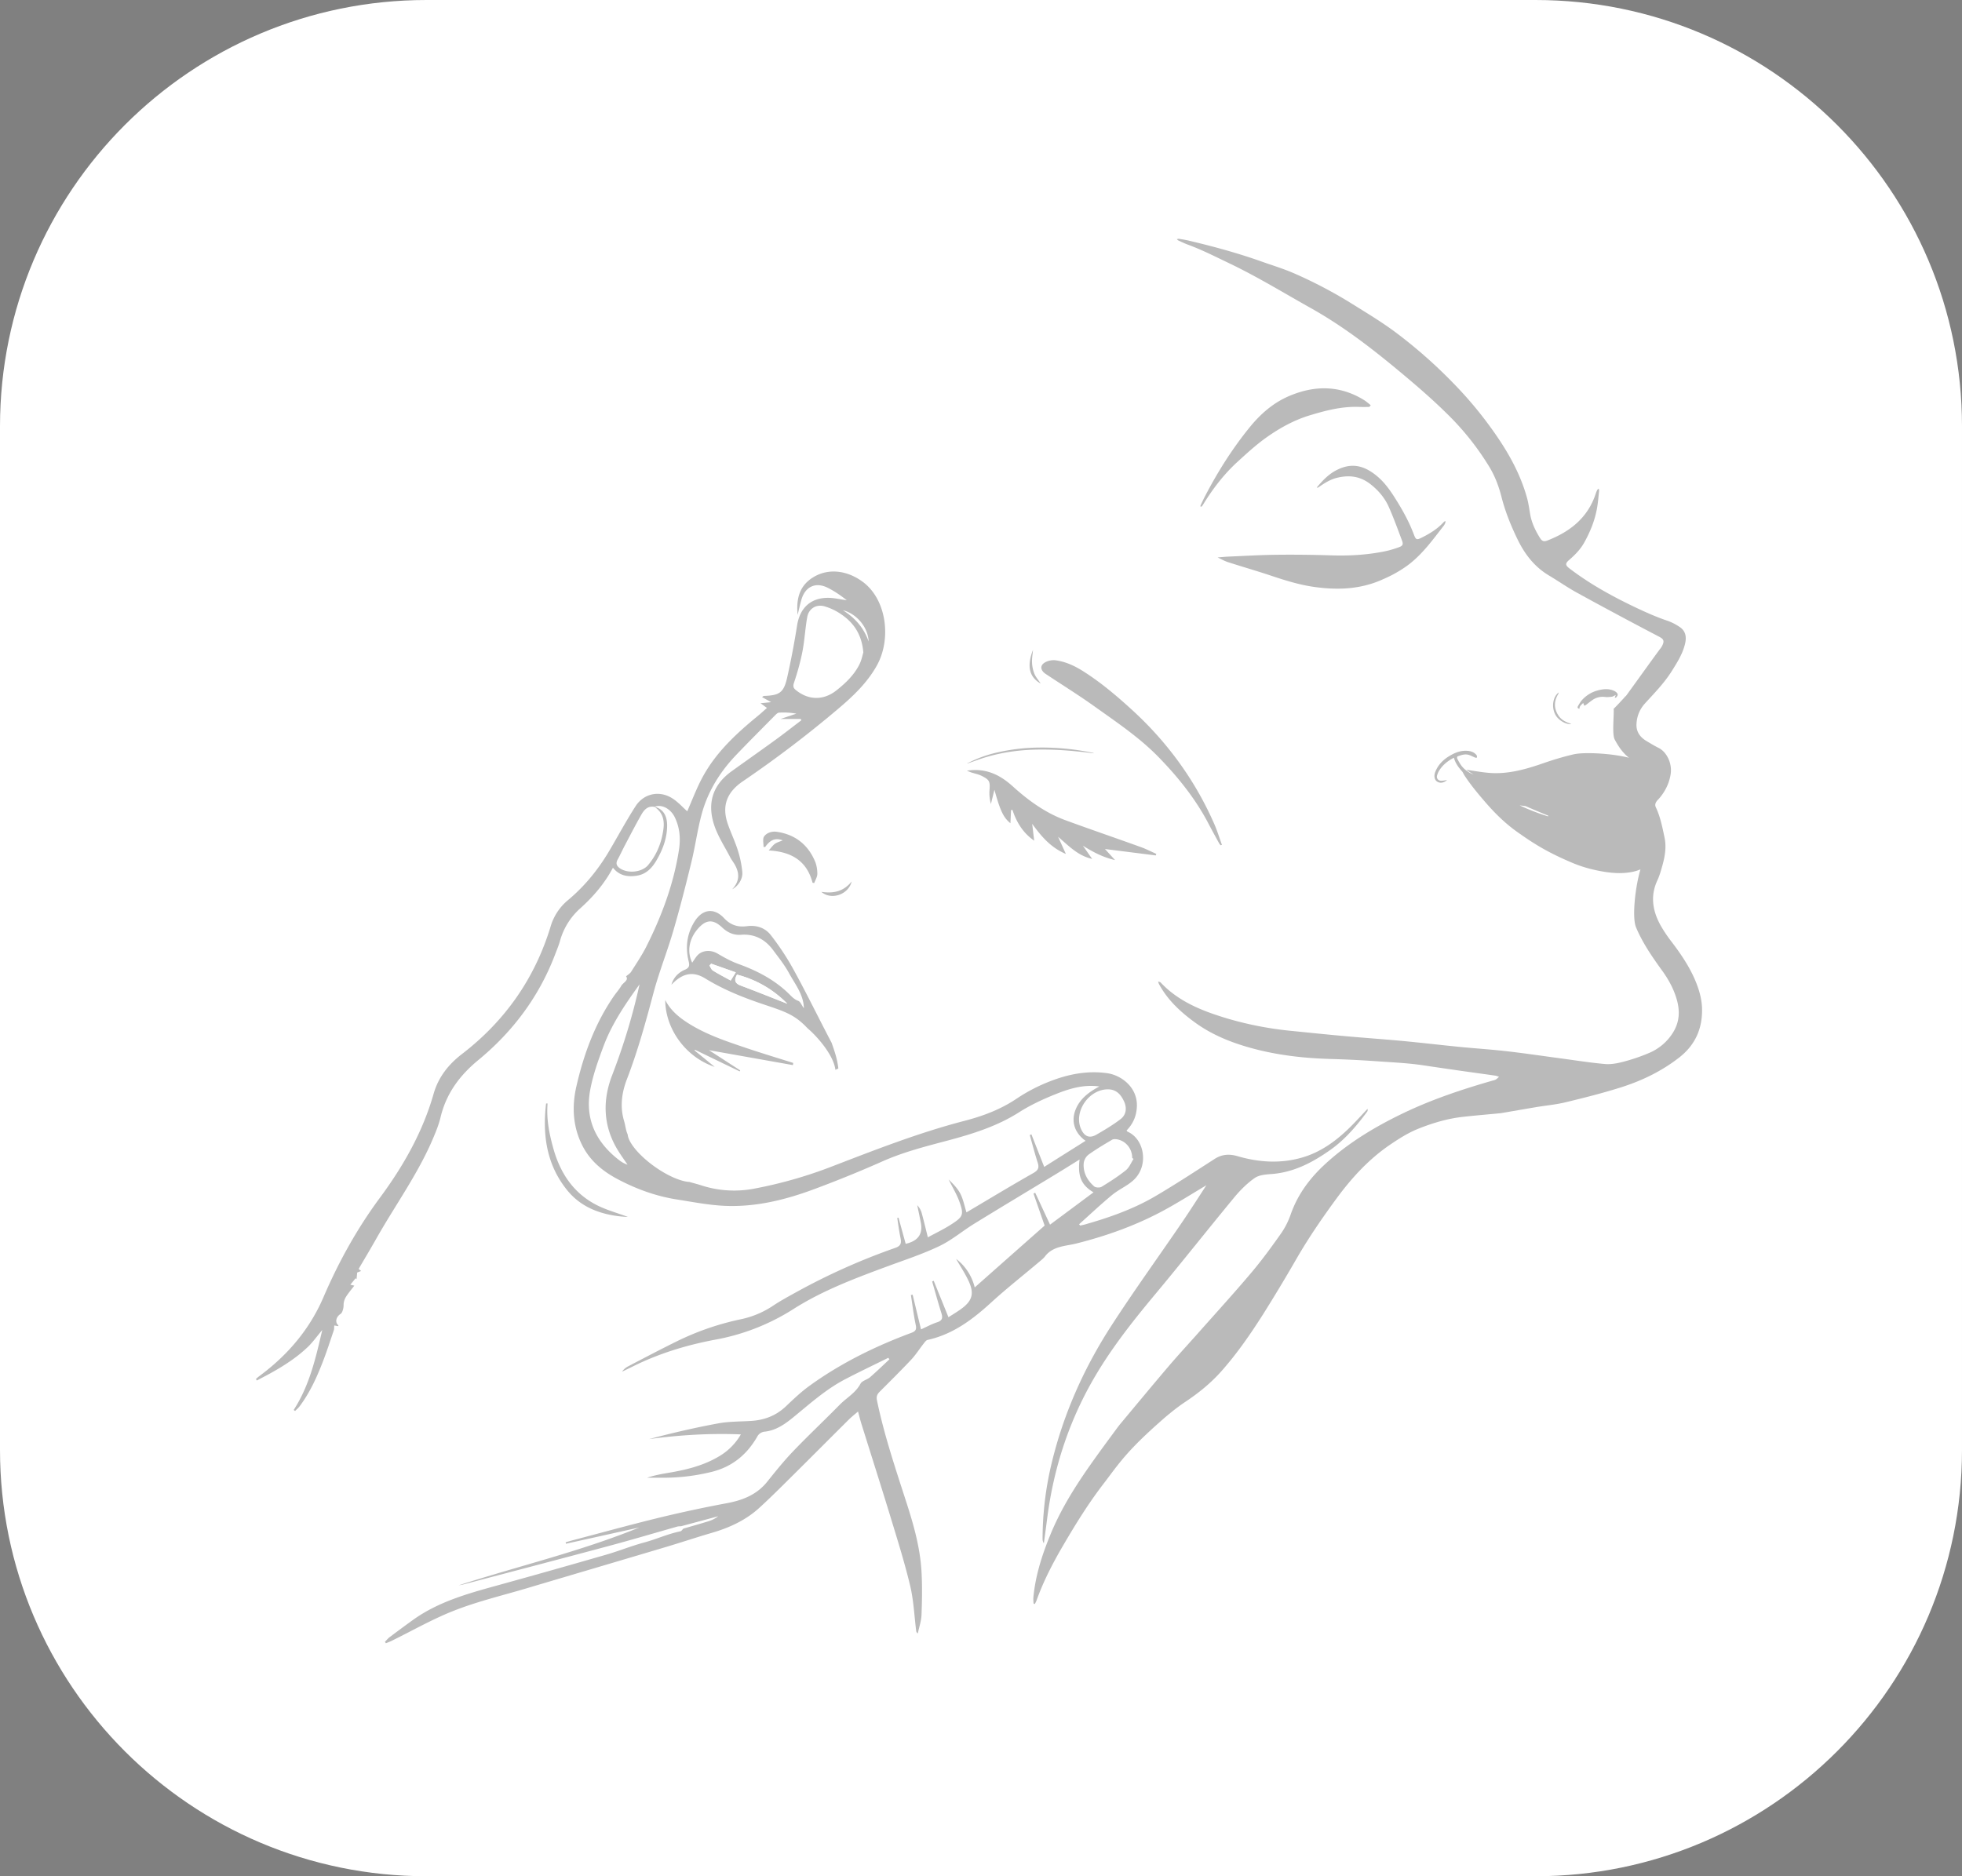
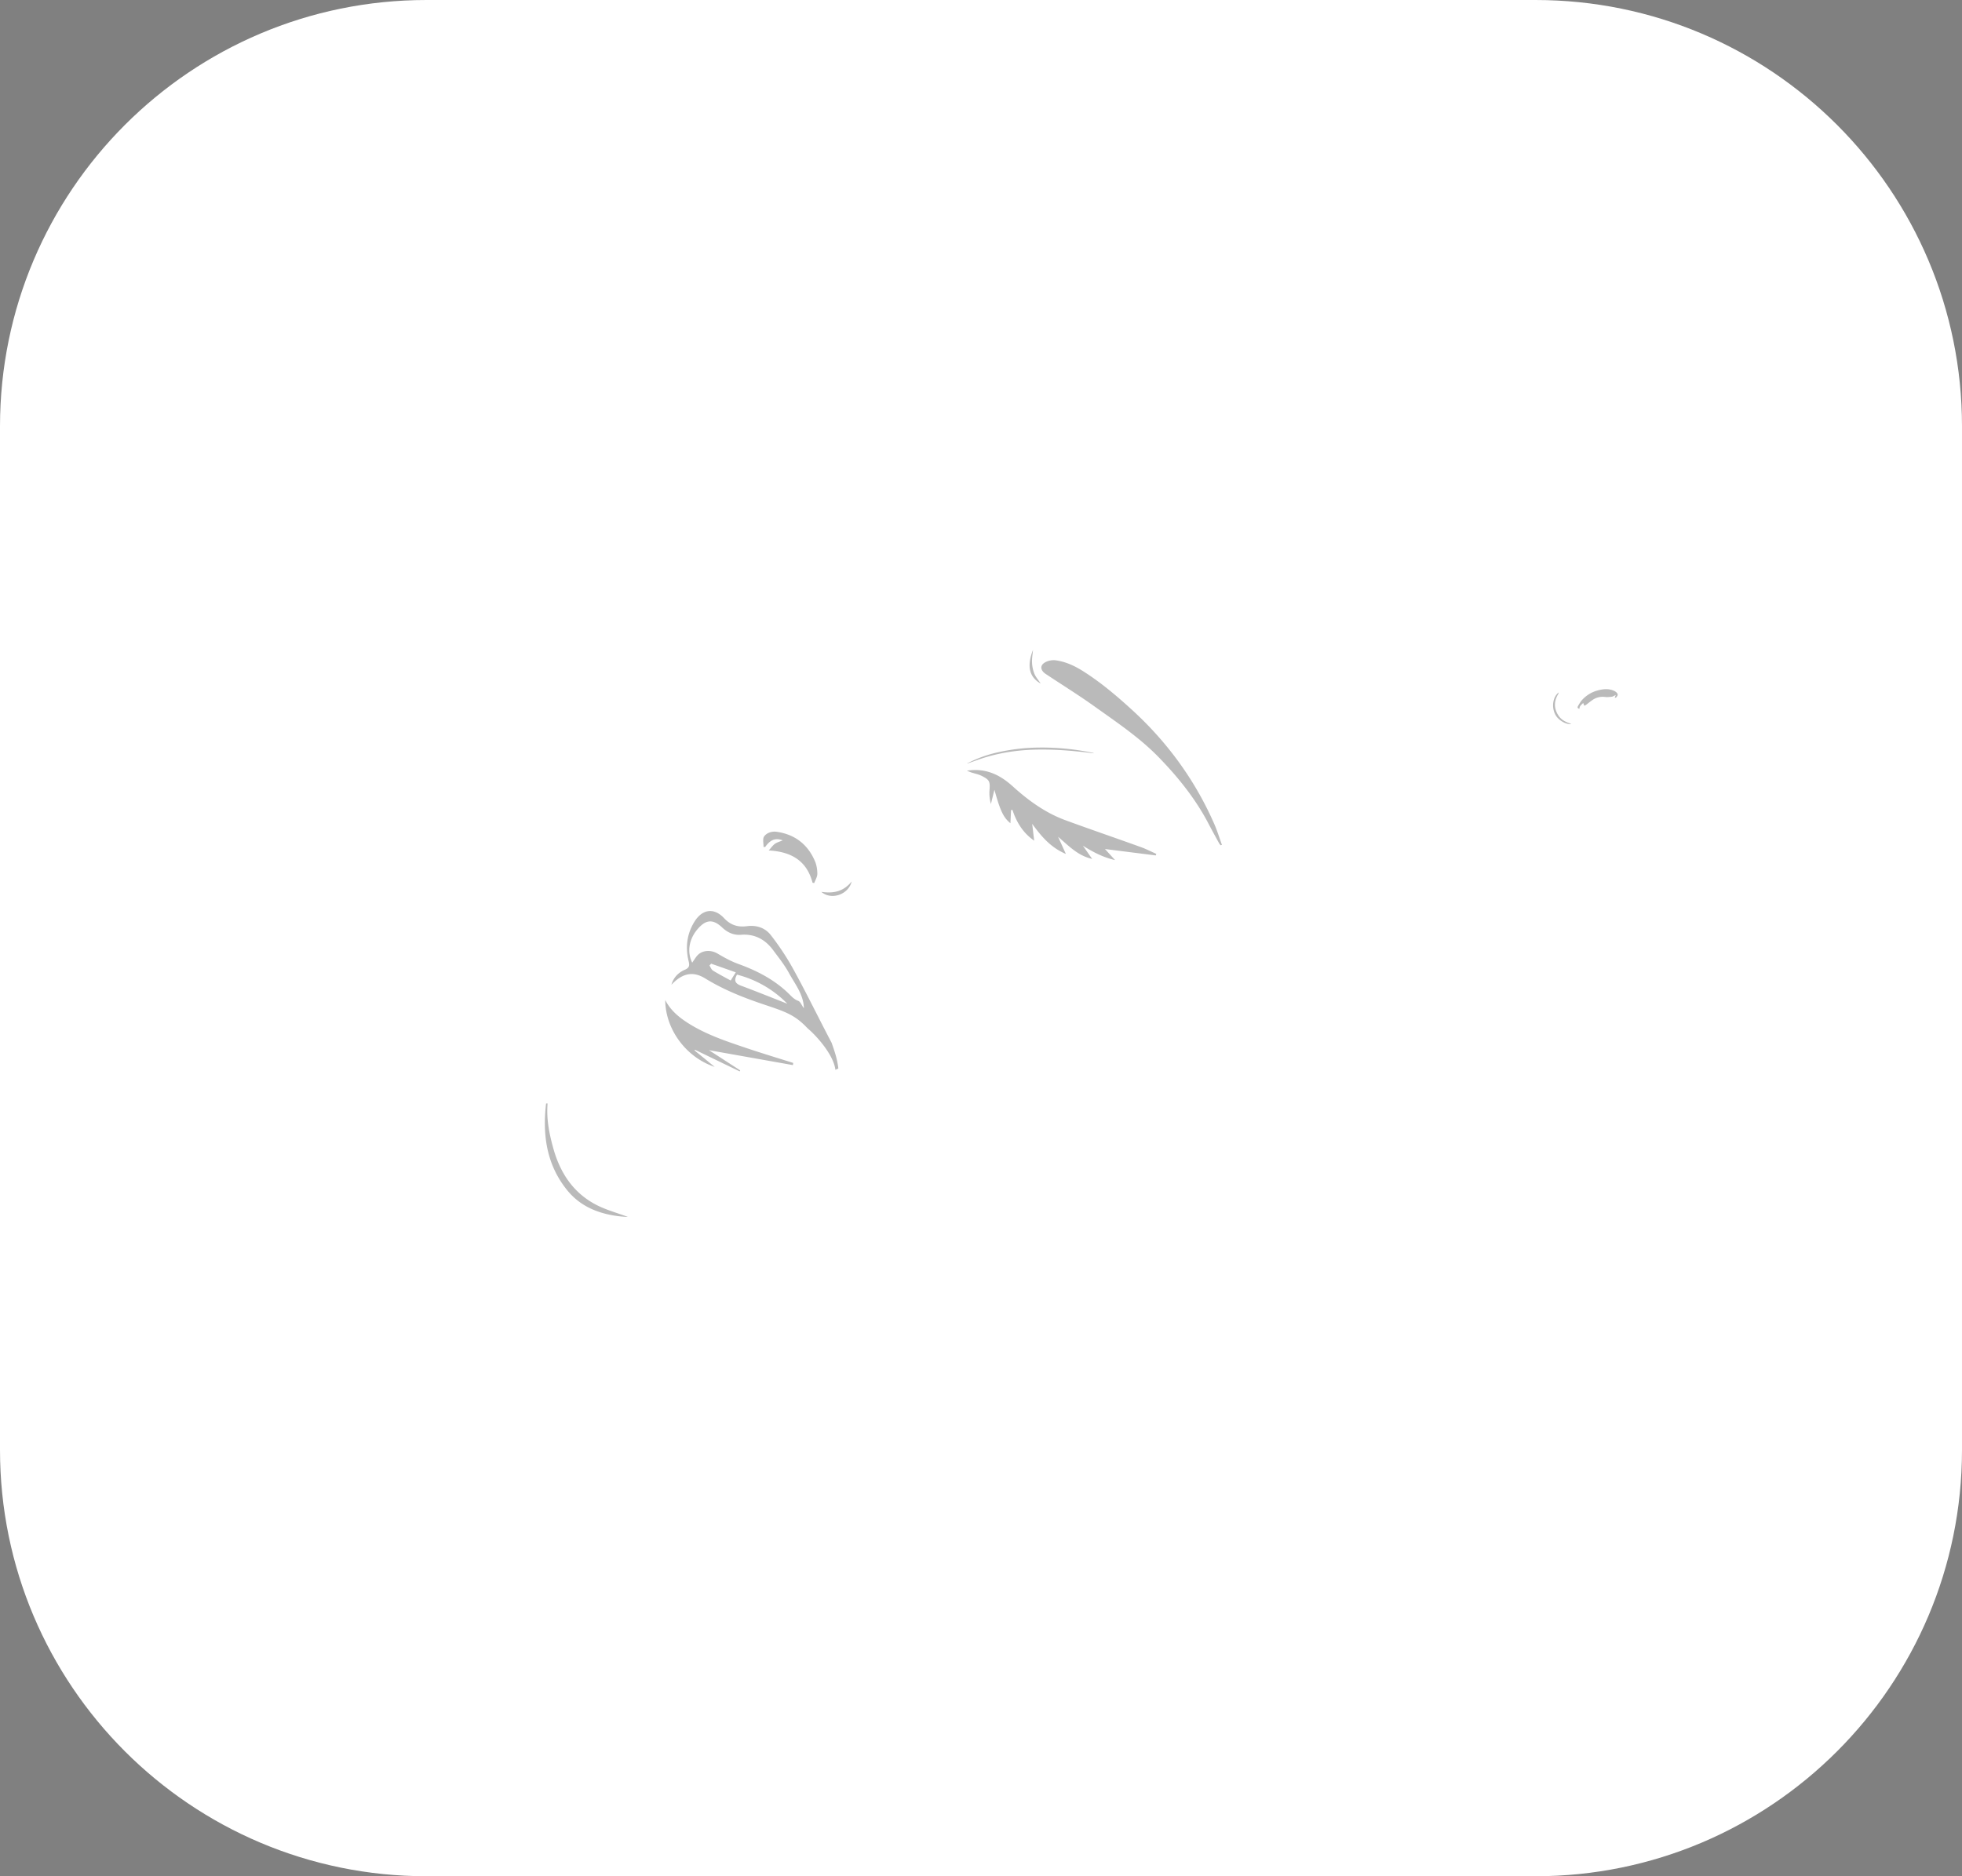
<svg xmlns="http://www.w3.org/2000/svg" width="115" height="110" fill="none">
  <rect width="100%" height="100%" fill="#808080" stroke="none" />
  <path d="M0 25C0 11.193 11.193 0 25 0h65c13.807 0 25 11.193 25 25v60c0 13.807-11.193 25-25 25H25C11.193 110 0 98.807 0 85V25Z" fill="#fff" />
  <g opacity=".27">
-     <path d="M81.135 33.928c-1.328.625-2.688.677-4.074.487-.87-.12-1.705-.378-2.536-.656-.844-.283-1.699-.528-2.546-.801-.212-.068-.408-.182-.611-.276.217-.018.434-.041.652-.05.93-.04 1.86-.096 2.79-.107 1.066-.013 2.133 0 3.197.034 1.054.035 2.099-.022 3.131-.23.29-.057.574-.144.85-.243.238-.084.274-.172.183-.411-.245-.65-.481-1.306-.762-1.94-.242-.547-.623-.997-1.105-1.367-.59-.452-1.226-.528-1.931-.357-.415.1-.753.322-1.09.558-.027.02-.071.017-.108.025.018-.024.034-.049.052-.07.308-.362.638-.706 1.058-.932.872-.468 1.61-.353 2.42.316.402.333.713.747.993 1.184.456.711.873 1.443 1.172 2.238.124.33.166.34.495.174.464-.234.902-.506 1.257-.895.027-.029.068-.046.1-.068-.001.038.004.079-.009.113a.648.648 0 0 1-.082.157c-.655.839-1.27 1.707-2.146 2.351a7.235 7.235 0 0 1-1.353.768l.003-.002ZM80.343 23.758c-.036.039-.066.098-.096.098-.207.007-.413.007-.62 0-.99-.033-1.933.214-2.868.498-.916.28-1.749.741-2.522 1.288-.599.424-1.147.926-1.69 1.423-.791.72-1.441 1.564-2.002 2.473-.032.05-.062.102-.1.146-.014.017-.05.017-.076.025 0-.025-.011-.057 0-.077.088-.187.175-.374.271-.557.747-1.434 1.606-2.796 2.63-4.05.628-.767 1.362-1.407 2.276-1.8 1.504-.645 2.989-.648 4.417.237.124.077.234.18.382.294l-.002.002Z" fill="#000" />
-     <path d="M96.418 41.24c.55-.603 1.123-1.186 1.562-1.882.323-.515.652-1.026.79-1.63.102-.44 0-.767-.331-.978a3.123 3.123 0 0 0-.668-.344c-.748-.25-1.458-.576-2.165-.918-1.27-.616-2.496-1.307-3.62-2.166-.237-.182-.248-.289-.024-.482.349-.303.666-.619.897-1.033.355-.64.627-1.307.751-2.029.058-.333.083-.672.12-1.01.004-.039-.018-.081-.026-.122-.031.03-.072.056-.09.092-.039.08-.069.164-.097.249-.471 1.388-1.507 2.192-2.819 2.702-.215.083-.322.035-.443-.163-.257-.418-.47-.856-.56-1.344-.057-.32-.097-.644-.181-.957-.439-1.612-1.289-3.015-2.27-4.342a22.699 22.699 0 0 0-2.044-2.402 28.605 28.605 0 0 0-3.44-3.028c-.783-.58-1.624-1.088-2.454-1.605a26.595 26.595 0 0 0-3.457-1.824c-.622-.27-1.276-.468-1.917-.696-1.395-.495-2.82-.882-4.26-1.222-.186-.044-.377-.073-.567-.105-.039-.006-.085.014-.126.02.027.026.05.06.082.074.189.087.376.18.57.25.837.308 1.629.713 2.43 1.096 1.648.788 3.202 1.742 4.792 2.634 1.897 1.064 3.608 2.39 5.27 3.778.923.77 1.833 1.556 2.69 2.402a15.931 15.931 0 0 1 2.486 3.122c.33.548.55 1.134.71 1.759.218.857.55 1.683.939 2.482.421.87.991 1.613 1.838 2.119.56.334 1.096.711 1.668 1.024 1.572.862 3.153 1.71 4.742 2.54.283.148.43.237.174.655-.031.05-.072.094-.107.141-.78 1.065-1.282 1.776-1.97 2.719l-.032.012c.02 0-.636.7-.667.713l-.011.013c.028.39-.104 1.493.06 1.8.218.41.474.79.84 1.073-1.043-.268-2.65-.339-3.237-.204-.602.138-1.2.319-1.793.525-1.046.364-2.1.656-3.183.563-.443-.037-.886-.119-1.312-.179 0 0 .019.026.039.038.124.08.248.162.372.245-.289-.122-.546-.294-.737-.562a2.967 2.967 0 0 1-.223-.39c-.014-.03.003-.11.024-.117.206-.074.418-.154.64-.093.136.038.263.112.397.165.028.01.066.003.099.003 0-.035.006-.07-.003-.104a.215.215 0 0 0-.05-.08c-.128-.141-.3-.198-.48-.215-.327-.03-.628.055-.917.208-.387.204-.714.468-.918.862-.086.166-.157.343-.105.535.019.07.066.143.122.184.142.1.299.099.454.022.052-.025.098-.063.151-.1-.13.017-.243.043-.356.04-.181-.005-.285-.15-.231-.323.03-.106.078-.21.138-.302.209-.319.498-.546.844-.724.076.286.234.514.414.726.03.036.062.069.091.105.041.08.084.157.13.23.366.557.79 1.062 1.222 1.562.55.636 1.145 1.22 1.821 1.703.51.366 1.037.718 1.582 1.024.553.311 1.13.58 1.713.825.575.242 1.179.4 1.793.504.548.092 1.1.124 1.651.022.183-.033.355-.085.519-.156-.306 1.024-.504 2.816-.26 3.4.387.922.953 1.737 1.534 2.542.384.531.695 1.103.868 1.74.177.653.14 1.275-.227 1.873a3.032 3.032 0 0 1-1.431 1.218c-.473.202-.968.369-1.466.5-.354.095-.736.17-1.095.139-.882-.077-1.759-.22-2.635-.336-1.04-.139-2.076-.294-3.118-.413-.925-.106-1.854-.165-2.781-.256-1.102-.109-2.203-.24-3.305-.344-1.147-.107-2.297-.186-3.446-.29-1.015-.09-2.028-.197-3.042-.298a20.128 20.128 0 0 1-3.824-.735c-1.441-.433-2.833-.976-3.9-2.11-.032-.033-.096-.036-.145-.053.017.051.03.107.055.154.514.95 1.292 1.66 2.151 2.278.973.699 2.071 1.139 3.221 1.459 1.52.422 3.074.6 4.642.647.918.026 1.832.07 2.748.135.915.066 1.83.103 2.738.24.729.11 1.46.215 2.188.32.673.096 1.346.186 2.017.283.075.011.149.044.223.068-.065.055-.124.12-.197.163-.061.036-.138.047-.209.068-1.805.52-3.582 1.114-5.278 1.936-1.621.785-3.149 1.705-4.486 2.93-.903.827-1.612 1.768-2.027 2.93a4.637 4.637 0 0 1-.548 1.112c-.563.8-1.14 1.594-1.77 2.34-1.013 1.2-2.074 2.363-3.117 3.54-.572.646-1.158 1.276-1.718 1.932-.952 1.118-1.888 2.25-2.83 3.378a7.508 7.508 0 0 0-.271.352c-.387.526-.775 1.048-1.155 1.58-1.022 1.422-1.982 2.876-2.659 4.506-.503 1.21-.903 2.437-1.028 3.745-.01.118 0 .237.008.357 0 .014.033.031.054.039.008.003.03-.011.034-.022.033-.066.07-.13.094-.2.396-1.105.934-2.148 1.523-3.157.732-1.254 1.491-2.49 2.38-3.645.324-.422.635-.857.972-1.272.7-.87 1.511-1.635 2.344-2.374.476-.423.971-.831 1.5-1.183.77-.513 1.481-1.088 2.095-1.777.93-1.045 1.721-2.194 2.469-3.37a96.672 96.672 0 0 0 1.99-3.312c.694-1.193 1.475-2.33 2.289-3.44.897-1.224 1.915-2.339 3.191-3.2.531-.359 1.064-.693 1.662-.929.816-.32 1.649-.571 2.52-.672.72-.083 1.445-.141 2.17-.212.059-.006.117-.01.177-.022.67-.115 1.338-.232 2.01-.345.568-.095 1.147-.145 1.704-.28 1.077-.26 2.151-.53 3.207-.862 1.248-.39 2.42-.952 3.462-1.765.952-.743 1.373-1.723 1.336-2.902-.02-.562-.181-1.105-.401-1.625-.344-.81-.833-1.533-1.364-2.232a8.261 8.261 0 0 1-.668-.994c-.463-.843-.611-1.716-.184-2.633.125-.267.205-.554.285-.838.154-.545.254-1.103.136-1.665-.127-.606-.245-1.219-.513-1.784-.062-.127-.027-.23.036-.331.047-.074.118-.132.176-.201.34-.405.569-.858.655-1.387.11-.666-.24-1.331-.705-1.56-.24-.118-.467-.258-.697-.395-.383-.227-.622-.545-.597-1.013.025-.46.19-.862.502-1.203l-.005.004Zm-5.682 6.622a12.979 12.979 0 0 1-1.664-.644l.346.042c.146.065.293.126.441.19.297.127.597.25.894.374-.004.013-.01.025-.015.036l-.002.002Z" fill="#000" />
    <path d="M94.795 40.806c.044-.066.022-.135-.024-.185a.515.515 0 0 0-.168-.121c-.317-.141-.643-.107-.963-.019a1.884 1.884 0 0 0-.891.537c-.107.113-.185.255-.264.391-.044.076.006.142.096.142-.01-.162.12-.231.215-.337.025.062.044.109.068.164.033-.017.067-.032.097-.052.126-.094.248-.195.377-.284a1.04 1.04 0 0 1 .742-.18c.13.015.265.002.396-.015.07-.01.135-.058.23-.102-.026.064-.043.11-.06.157.083.02.113-.046.146-.096h.003ZM91.361 40.596c-.322.237-.45.834-.19 1.314.168.31.629.594.932.53l-.19-.068c-.22-.082-.416-.203-.55-.397-.284-.417-.295-.845-.033-1.279.017-.028.022-.066.031-.099v-.001ZM40.147 56.853c.274-.12.272-.264.216-.5-.197-.811-.106-1.59.336-2.308.459-.747 1.152-.85 1.744-.213.385.411.813.538 1.34.468.558-.075 1.066.096 1.397.524.47.603.9 1.246 1.272 1.913.791 1.423 1.572 3.037 2.29 4.395.208.59.33.963.397 1.508-.02.025-.153.061-.173.086-.098-.868-1.09-1.986-1.636-2.443-.743-.793-1.31-.974-2.56-1.393-1.192-.4-2.357-.862-3.438-1.528-.729-.448-1.345-.295-1.977.372.118-.422.407-.716.788-.882l.004.001Zm.698-.8c.27-.345.802-.389 1.21-.148.39.229.79.453 1.213.606 1.086.392 2.09.907 2.932 1.715.175.168.33.36.588.453.14.05.21.29.331.426-.023-.806-.518-1.404-.872-2.052-.26-.48-.61-.916-.938-1.357-.463-.622-1.078-.953-1.873-.892-.441.033-.797-.135-1.112-.432-.525-.491-.934-.468-1.41.07-.523.591-.661 1.348-.342 1.997.097-.139.177-.267.27-.385l.003-.002Zm2.574 1.73c.897.336 1.787.694 2.73 1.063a6.316 6.316 0 0 0-2.95-1.705c-.192.334-.112.518.22.642Zm-1.634-.883c.328.204.674.383 1.043.586l.297-.48-1.44-.508c-.034.036-.068.07-.101.107.066.1.11.237.202.295h-.001ZM71.622 49.532c-.147-.405-.273-.82-.446-1.217-1.105-2.521-2.703-4.756-4.816-6.69-.907-.828-1.841-1.623-2.896-2.287-.492-.31-1.02-.551-1.598-.627a1.053 1.053 0 0 0-.613.123c-.31.177-.278.466.038.677.963.64 1.949 1.251 2.886 1.922 1.292.923 2.618 1.813 3.721 2.944 1.166 1.195 2.19 2.478 2.944 3.926.196.378.405.752.61 1.127.024.046.062.085.093.126l.076-.025.001.001ZM60.617 49.283 60.5 48.3c.526.72 1.07 1.382 1.975 1.765l-.456-1.005c.61.515 1.146 1.106 1.997 1.297l-.543-.775c.576.36 1.15.673 1.884.843l-.591-.649 2.979.376c.01-.03.019-.061.03-.091-.303-.135-.6-.29-.911-.4-1.473-.532-2.955-1.037-4.424-1.577-1.166-.43-2.157-1.148-3.07-1.974-.747-.677-1.572-1.098-2.698-.927.129.052.185.079.245.1.214.07.442.112.64.213.454.232.48.333.441.846-.02.267.014.537.082.795l.207-.834c.333 1.203.519 1.625.938 1.961l.036-.764.079-.026c.239.718.603 1.344 1.274 1.81l.002-.002ZM56.701 44.765l.525-.187a10.17 10.17 0 0 1 1.804-.473c.885-.149 1.643-.168 2.376-.157.78.013 1.49.077 2.182.154.183.02.348.05.544.063-.03-.01-.055-.025-.09-.031a14.569 14.569 0 0 0-3.14-.306c-.727.006-1.514.08-2.387.273a7.24 7.24 0 0 0-1.566.529c-.086.04-.172.083-.259.124l.011.011ZM46.49 62.316c-.9-.284-1.805-.556-2.697-.857-1.248-.421-2.502-.83-3.608-1.572-.486-.325-.918-.715-1.193-1.258.005 1.693 1.198 3.354 2.9 3.921-.414-.337-.799-.653-1.185-.969l.03-.034 2.62 1.267c.01-.02.018-.04.027-.061l-1.827-1.183 4.92.875.015-.129h-.003ZM44.849 49.658c.31-.435.594-.545 1.032-.39-.16.068-.325.11-.459.202-.12.083-.207.216-.366.39 1.348.073 2.236.62 2.57 1.891l.098.022c.065-.18.183-.363.183-.543 0-.25-.044-.518-.142-.747-.42-.977-1.166-1.557-2.225-1.715-.295-.044-.587.051-.748.265-.105.14-.033.411-.039.623h.097l-.001.002ZM36.805 71.345c-.625-.233-1.284-.408-1.873-.717-1.33-.697-2.096-1.861-2.495-3.285-.244-.867-.418-1.742-.341-2.65-.05.002-.086.002-.088.005-.217 1.84.027 3.58 1.227 5.07.775.963 1.843 1.392 3.044 1.538.097.011.193.02.29.027.085.006.17.01.236.012ZM60.55 38.096c-.338.862-.293 1.56.45 1.98-.14-.212-.289-.377-.37-.576a1.959 1.959 0 0 1-.139-.657c-.012-.237.036-.497.058-.747ZM49.922 51.676c-.493.614-1.096.711-1.78.612.569.5 1.584.176 1.78-.612Z" fill="#000" />
-     <path d="M43.199 57.14c-.192.335-.112.519.22.643.897.336 1.787.694 2.73 1.063-.854-.856-1.817-1.41-2.95-1.705ZM41.582 56.607c.066.1.11.237.203.295.328.204.674.383 1.043.585.09-.144.178-.285.297-.48a618.03 618.03 0 0 1-1.44-.507c-.034.036-.069.07-.102.107h-.001Z" fill="#fff" />
-     <path d="m15 80.841.053.096c.346-.185.698-.363 1.037-.56a12.44 12.44 0 0 0 1.017-.643 8.31 8.31 0 0 0 .956-.783c.282-.278.515-.605.826-.977-.388 1.678-.759 3.275-1.675 4.689l.08.06c.088-.087.187-.167.261-.266.599-.796 1.009-1.694 1.365-2.616.236-.608.436-1.231.645-1.848.026-.08.017-.172.028-.283.077.014.152.027.234.04.003-.023.011-.048.005-.053-.206-.16-.143-.491.127-.662.124-.079.182-.374.18-.515a.909.909 0 0 1 .125-.464c.141-.234.325-.442.504-.681l-.234-.055c.113-.137.21-.258.31-.378l.056.051c.014-.155.03-.309.036-.387.11-.044.172-.068.231-.09-.044-.038-.09-.074-.146-.121.346-.592.701-1.182 1.04-1.784 1.113-1.969 2.455-3.808 3.338-5.906.163-.386.322-.78.42-1.187.331-1.396 1.11-2.456 2.215-3.367 2.016-1.66 3.55-3.702 4.49-6.16.103-.273.22-.543.298-.823a3.982 3.982 0 0 1 1.202-1.925c.753-.68 1.411-1.44 1.903-2.371.374.474.875.553 1.41.466.534-.086.876-.443 1.14-.892.366-.626.616-1.286.626-2.022.007-.613-.247-1.005-.736-1.124.412-.164.937.106 1.185.615.298.614.346 1.263.242 1.925-.31 1.994-1.009 3.862-1.91 5.655-.259.513-.585.992-.892 1.48-.061.098-.177.162-.297.266.178.23-.171.364-.281.557-.116.206-.286.39-.426.593-1.114 1.614-1.774 3.42-2.205 5.306-.268 1.173-.213 2.357.354 3.47.462.906 1.205 1.512 2.085 1.975 1.09.575 2.236.99 3.454 1.181.957.15 1.917.341 2.88.376 1.818.066 3.566-.379 5.255-1.015a69.347 69.347 0 0 0 3.91-1.594c1.247-.556 2.556-.884 3.863-1.232 1.446-.387 2.863-.83 4.145-1.646.652-.416 1.367-.75 2.087-1.041.812-.327 1.654-.605 2.62-.474-.63.337-1.16.74-1.406 1.394-.256.68-.03 1.349.6 1.792-.827.521-1.638 1.031-2.425 1.53l-.75-1.907-.097.036c.152.539.292 1.08.463 1.613.095.293.044.449-.246.614-1.283.728-2.544 1.491-3.813 2.242l-.114.066c-.118-.377-.189-.765-.362-1.1-.165-.318-.435-.58-.685-.83.22.45.487.881.65 1.35.243.706.196.833-.427 1.243-.463.307-.972.546-1.439.802-.132-.526-.239-.983-.364-1.437a1.12 1.12 0 0 0-.258-.446c.07.344.144.686.21 1.03.116.598-.116.991-.694 1.18-.061.02-.123.034-.193.055l-.422-1.535-.073.02c.06.389.111.781.19 1.168.058.285.038.463-.297.58a37.944 37.944 0 0 0-5.805 2.595c-.465.257-.935.512-1.375.805a5.368 5.368 0 0 1-1.902.793 15.873 15.873 0 0 0-3.702 1.275c-.973.478-1.932.985-2.893 1.486a.972.972 0 0 0-.346.308c.21-.102.421-.203.63-.306 1.534-.764 3.158-1.257 4.837-1.572a12.753 12.753 0 0 0 4.564-1.786c1.733-1.105 3.66-1.823 5.583-2.534 1.004-.37 2.029-.707 2.992-1.169.724-.347 1.353-.888 2.044-1.312 1.597-.983 3.206-1.946 4.809-2.92.45-.274.898-.555 1.357-.84-.108.906.05 1.472.817 1.924-.858.64-1.705 1.269-2.547 1.895l-.869-1.868-.102.042.654 1.88c-1.374 1.215-2.733 2.416-4.098 3.626a2.991 2.991 0 0 0-1.09-1.673c.266.468.54.875.74 1.315.337.733.2 1.16-.469 1.637-.237.17-.489.32-.72.468l-.864-2.134-.093.036c.18.62.348 1.244.543 1.86.086.274.06.435-.247.534-.306.097-.593.257-.948.417l-.491-2.033-.102.017c.092.589.163 1.18.285 1.763.055.264-.012.363-.251.453-2.123.79-4.143 1.78-5.982 3.112-.49.355-.935.777-1.373 1.195-.579.551-1.264.812-2.048.86-.638.04-1.285.029-1.91.142-1.363.25-2.714.564-4.06.922 1.77-.236 3.538-.349 5.372-.274a3.518 3.518 0 0 1-1.226 1.255c-.92.564-1.947.817-2.996.994-.43.072-.855.15-1.275.292h.937a11.756 11.756 0 0 0 2.892-.355c1.171-.3 2.023-1.005 2.618-2.036a.559.559 0 0 1 .473-.314c.646-.076 1.163-.44 1.652-.84.972-.794 1.91-1.64 3.034-2.227.836-.437 1.689-.84 2.534-1.26l.065.091c-.379.352-.748.712-1.138 1.05-.17.147-.463.202-.556.376-.286.543-.814.823-1.218 1.233-.897.914-1.832 1.792-2.718 2.716-.54.564-1.033 1.174-1.52 1.784-.61.768-1.43 1.096-2.366 1.272a75.848 75.848 0 0 0-4.018.862c-1.698.415-3.383.881-5.074 1.326-.124.033-.246.072-.369.106l.019.085 4.302-.954c-3.446 1.407-7.066 2.253-10.6 3.395.104-.02.21-.037.313-.063 2.817-.743 5.638-1.48 8.452-2.235 1.359-.364 2.709-.766 4.063-1.15.073-.02.151-.013.227-.021.72-.195 1.444-.388 2.165-.583-.18.14-.373.233-.575.295-.487.151-.978.288-1.466.43-.059.054-.109.145-.176.158-.736.149-1.416.468-2.139.66-.738.199-1.45.49-2.186.703a548.8 548.8 0 0 1-6.332 1.79c-1.755.484-3.509.96-5.017 2.043-.459.33-.912.666-1.362 1.005-.104.078-.188.184-.28.276l.055.085c.11-.046.225-.086.331-.138 1.235-.605 2.437-1.299 3.715-1.793 1.354-.527 2.781-.869 4.18-1.283 2.715-.808 5.432-1.607 8.145-2.416.912-.271 1.814-.574 2.727-.84 1.033-.3 1.994-.74 2.79-1.468.734-.67 1.433-1.377 2.139-2.076 1.035-1.027 2.063-2.062 3.097-3.089.16-.16.34-.3.55-.483.075.275.135.518.209.755.575 1.842 1.163 3.68 1.725 5.526.4 1.311.81 2.622 1.127 3.956.2.85.237 1.743.347 2.616.006.048.014.099.096.158.077-.367.206-.733.218-1.102.032-.856.047-1.715-.004-2.57-.08-1.318-.428-2.589-.828-3.842-.653-2.033-1.346-4.056-1.78-6.152-.048-.226.015-.361.161-.507.62-.622 1.246-1.238 1.846-1.878.272-.29.487-.635.736-.95.063-.082.141-.189.227-.208 1.485-.328 2.637-1.198 3.73-2.198.91-.83 1.877-1.59 2.818-2.385.116-.098.24-.192.33-.311.467-.614 1.2-.597 1.843-.759 1.803-.454 3.539-1.077 5.17-1.967.812-.443 1.595-.94 2.448-1.447-.495.756-.95 1.475-1.43 2.178-1.376 2.017-2.808 3.997-4.132 6.044-1.616 2.497-2.82 5.194-3.514 8.097a19.074 19.074 0 0 0-.526 4.427c0 .083.026.165.075.248.066-.49.134-.98.197-1.472.356-2.785 1.183-5.419 2.553-7.88 1.06-1.901 2.396-3.597 3.785-5.261 1.562-1.872 3.072-3.788 4.625-5.668.349-.422.75-.824 1.196-1.135.262-.184.66-.212 1.002-.237 1.303-.099 2.398-.682 3.435-1.413.863-.61 1.535-1.403 2.157-2.241.029-.04.04-.091.02-.163-.313.332-.62.672-.942.995-.798.8-1.69 1.482-2.778 1.822-1.292.405-2.602.332-3.897-.046-.47-.137-.904-.118-1.334.157-1.158.744-2.31 1.501-3.496 2.197-1.284.752-2.686 1.244-4.114 1.65-.093.027-.187.043-.281.063l-.063-.075c.644-.575 1.273-1.17 1.939-1.72.407-.336.929-.545 1.298-.912.864-.856.576-2.38-.398-2.797-.017-.008-.026-.033-.055-.069.377-.388.582-.842.604-1.407.044-1.13-.918-1.832-1.73-1.95-1.152-.167-2.27.052-3.333.463a9.948 9.948 0 0 0-1.981 1.025c-.945.638-1.98 1.023-3.063 1.304-2.715.705-5.316 1.732-7.929 2.737a25.9 25.9 0 0 1-4.39 1.237 6.233 6.233 0 0 1-3.114-.194c-.225-.074-.456-.13-.684-.197-.5-.028-1.27-.353-2.035-.895-.924-.655-1.55-1.422-1.587-1.889-.11-.232-.135-.538-.214-.8-.245-.825-.138-1.645.169-2.441.633-1.646 1.101-3.342 1.553-5.045.329-1.235.808-2.428 1.166-3.656.389-1.333.733-2.68 1.061-4.03.23-.942.355-1.909.611-2.842.363-1.316 1.072-2.454 2.015-3.439.757-.791 1.533-1.567 2.303-2.347.058-.058.14-.129.212-.132a4.35 4.35 0 0 1 1.01.06l-.928.312h1.185l.038.075c-.516.391-1.023.79-1.547 1.17-.842.613-1.695 1.21-2.54 1.819-1.114.802-1.45 1.875-1.019 3.172.219.656.615 1.253.935 1.875.07.133.164.254.242.384.302.506.337.998-.127 1.49.347-.182.629-.6.594-1.001a6.057 6.057 0 0 0-.265-1.291c-.169-.534-.418-1.043-.598-1.573-.369-1.1.024-1.874.894-2.466a66.62 66.62 0 0 0 5.561-4.227c.879-.743 1.71-1.526 2.28-2.536.882-1.555.6-3.913-.842-4.953-.914-.66-1.988-.777-2.852-.26-.746.447-1.043 1.15-.936 2.218.083-.334.144-.633.232-.922.223-.731.816-1.01 1.5-.681.413.2.793.465 1.15.747-.365-.05-.728-.14-1.093-.142-1.029-.004-1.656.595-1.82 1.612a48.32 48.32 0 0 1-.584 3.07c-.198.87-.444 1.033-1.326 1.068-.038 0-.075 0-.14.074l.527.29-.621.066.377.275c-.178.155-.333.302-.498.437-1.257 1.03-2.453 2.124-3.246 3.566-.377.684-.648 1.427-.928 2.055-.27-.234-.57-.587-.947-.802-.746-.426-1.617-.217-2.082.505-.551.856-1.032 1.756-1.55 2.632-.647 1.092-1.44 2.064-2.416 2.879a3.163 3.163 0 0 0-1.017 1.553c-.927 3.043-2.67 5.526-5.188 7.462-.8.615-1.388 1.361-1.667 2.336-.64 2.243-1.771 4.234-3.148 6.095-1.337 1.807-2.418 3.759-3.303 5.818-.82 1.91-2.115 3.42-3.772 4.643-.065.049-.124.105-.186.157H15Zm35.917-43.226c-.272-.77-.762-1.369-1.508-1.834.603.126 1.449.812 1.508 1.834Zm-4.374 2.4c.2-.597.372-1.208.492-1.825.128-.664.16-1.346.28-2.013.089-.485.511-.763.997-.634a3.41 3.41 0 0 1 1.009.482c.74.504 1.197 1.2 1.282 2.23-.053.168-.104.447-.225.69-.31.624-.804 1.095-1.342 1.524-.762.606-1.645.596-2.396-.018-.152-.124-.165-.234-.097-.44v.004ZM63.808 67.69c.439-.316.907-.592 1.374-.868.078-.048.206-.041.303-.024.514.096.88.557.878 1.093l.08.052c-.147.226-.253.505-.452.666-.446.358-.933.67-1.422.97-.105.064-.344.055-.434-.022-.408-.356-.661-.815-.614-1.37a.77.77 0 0 1 .289-.499l-.002.002Zm1.135-3.825c.492.003.76.309.944.714.173.382.126.779-.206 1.033-.444.34-.93.63-1.415.91-.401.232-.695.113-.893-.31-.468-1.003.43-2.347 1.568-2.347h.002ZM37.487 57.71c-.399 1.824-.94 3.596-1.609 5.332-.544 1.412-.533 2.841.223 4.2.201.362.451.695.68 1.042a1.66 1.66 0 0 1-.472-.253c-1.37-1.046-2.034-2.413-1.715-4.13.162-.873.467-1.727.78-2.564.495-1.325 1.29-2.487 2.113-3.627Zm-1.285-7.313c.146-.267.27-.545.412-.814.319-.604.631-1.212.969-1.806.163-.287.376-.546.775-.472.47.304.597.754.53 1.28-.1.793-.383 1.513-.896 2.129-.365.436-1.203.516-1.67.184-.19-.137-.236-.29-.12-.503v.002Z" fill="#000" />
  </g>
</svg>